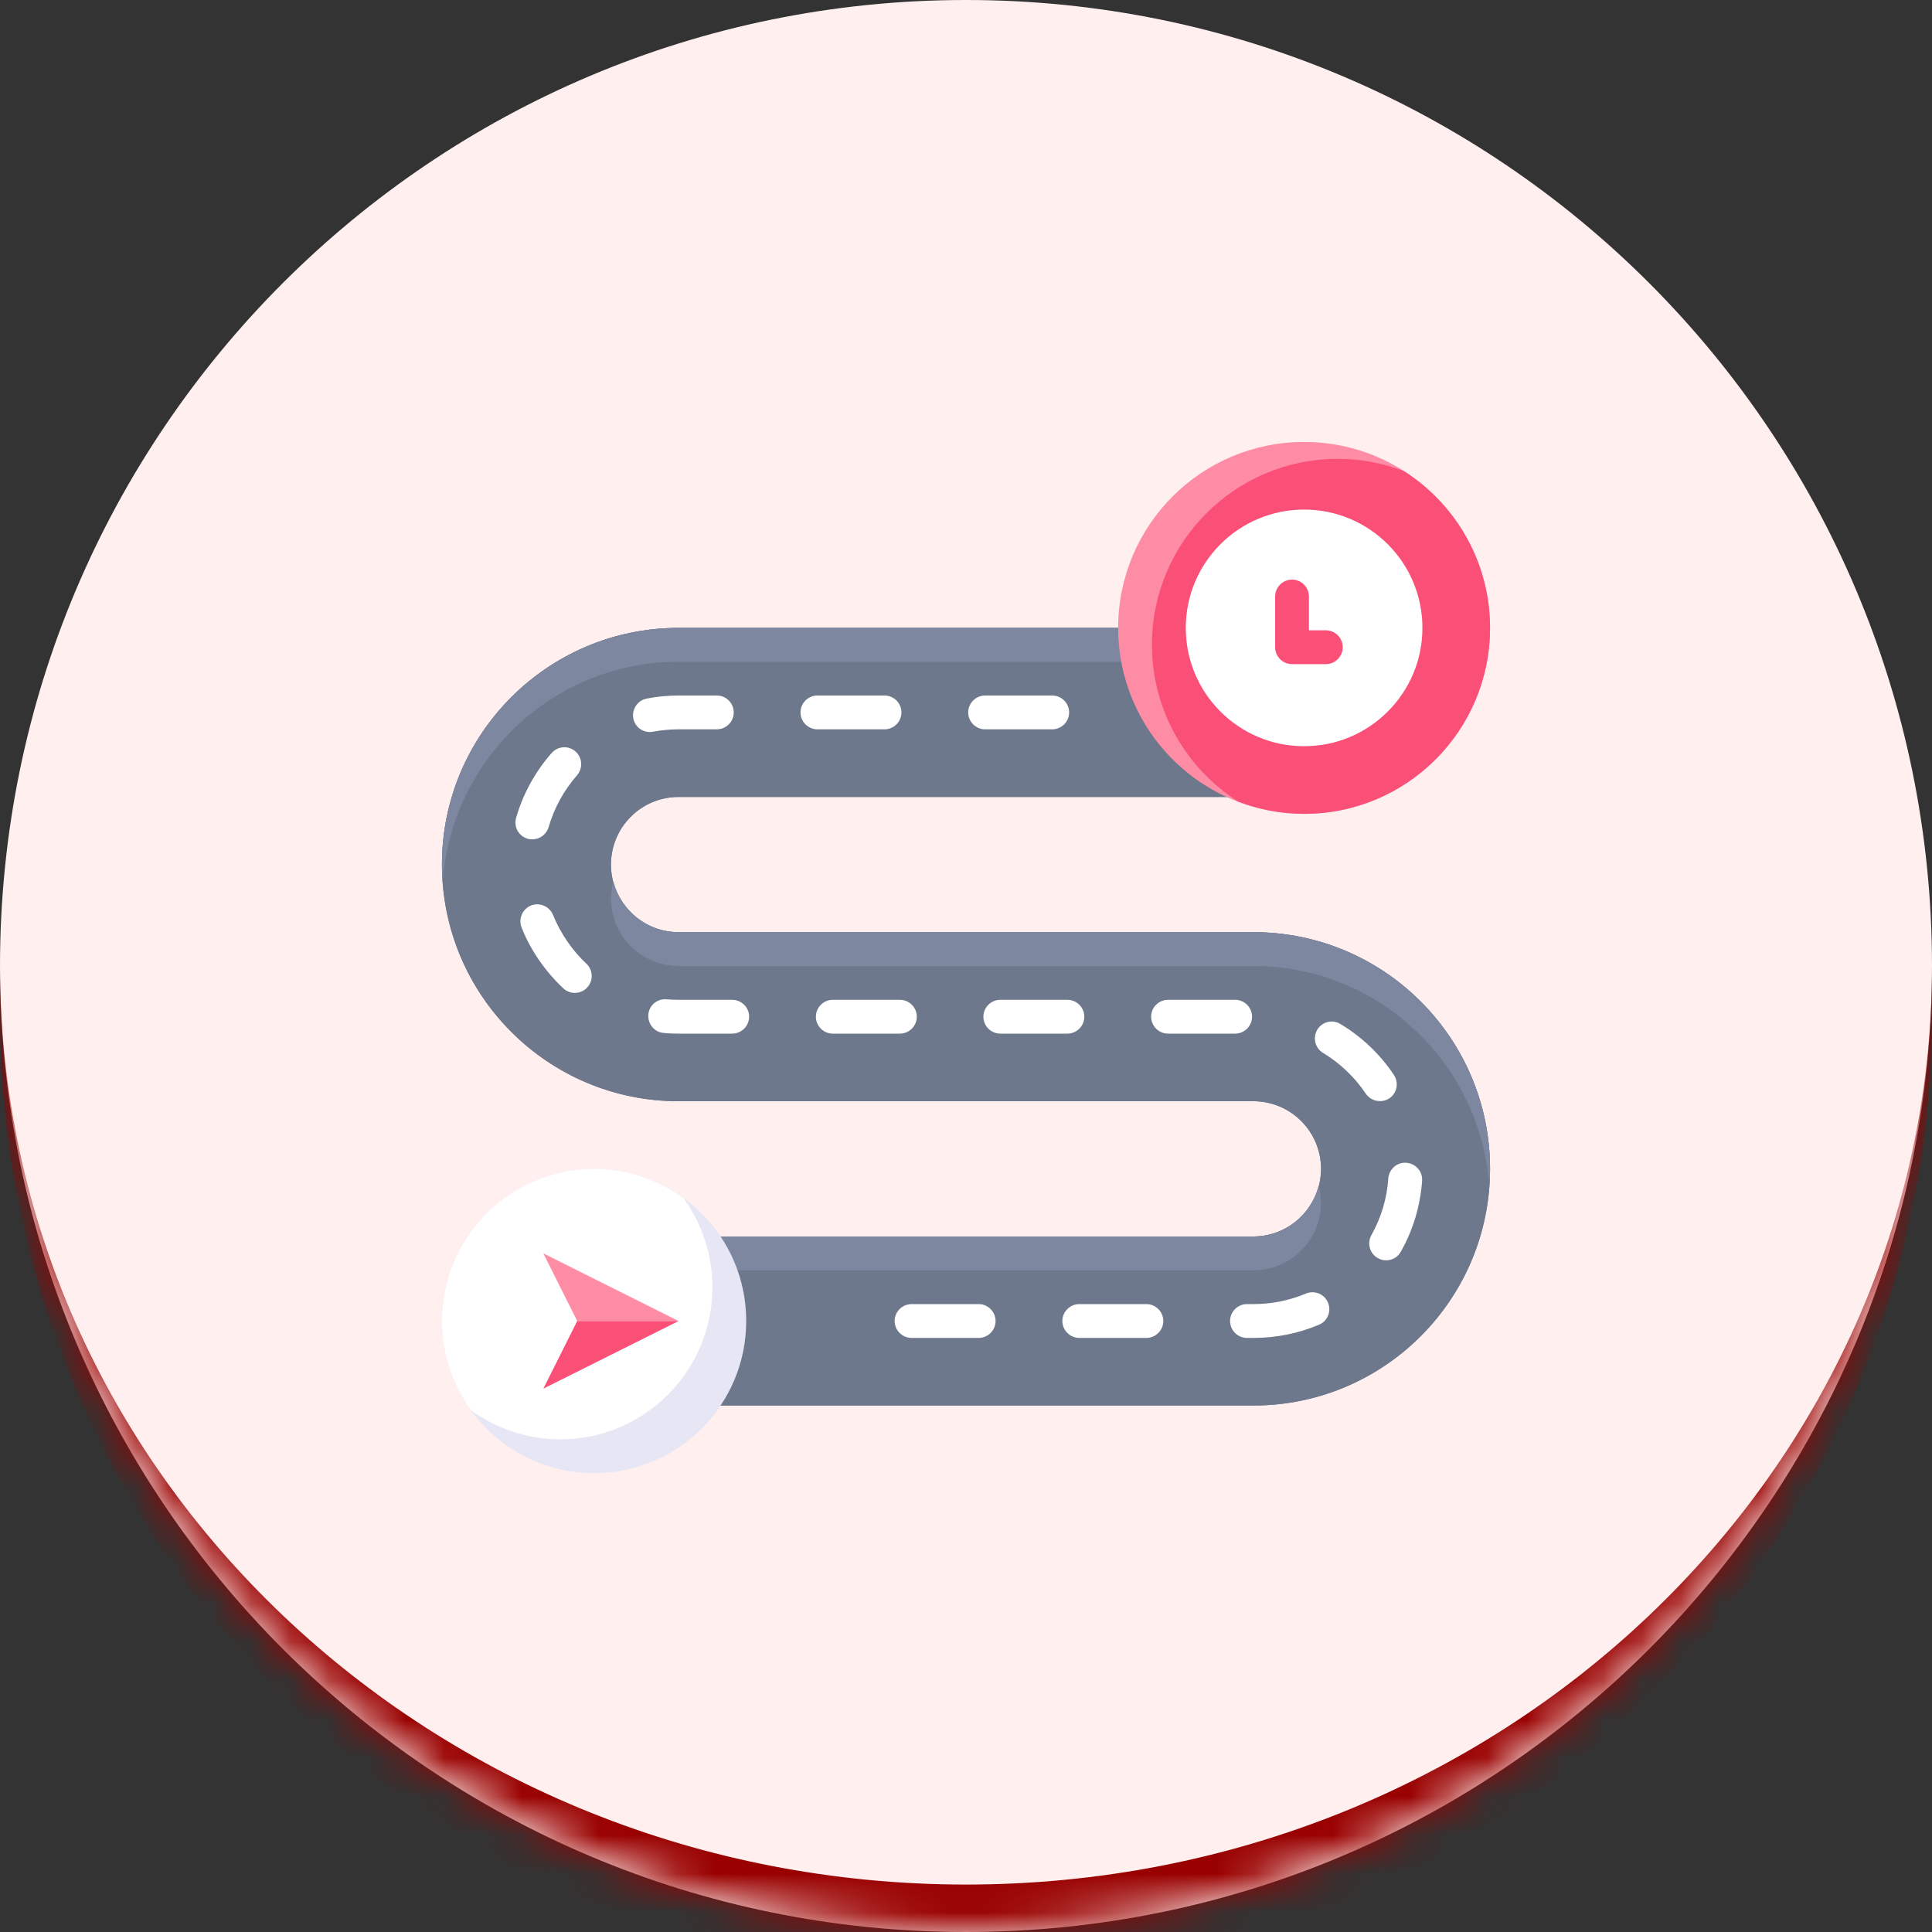
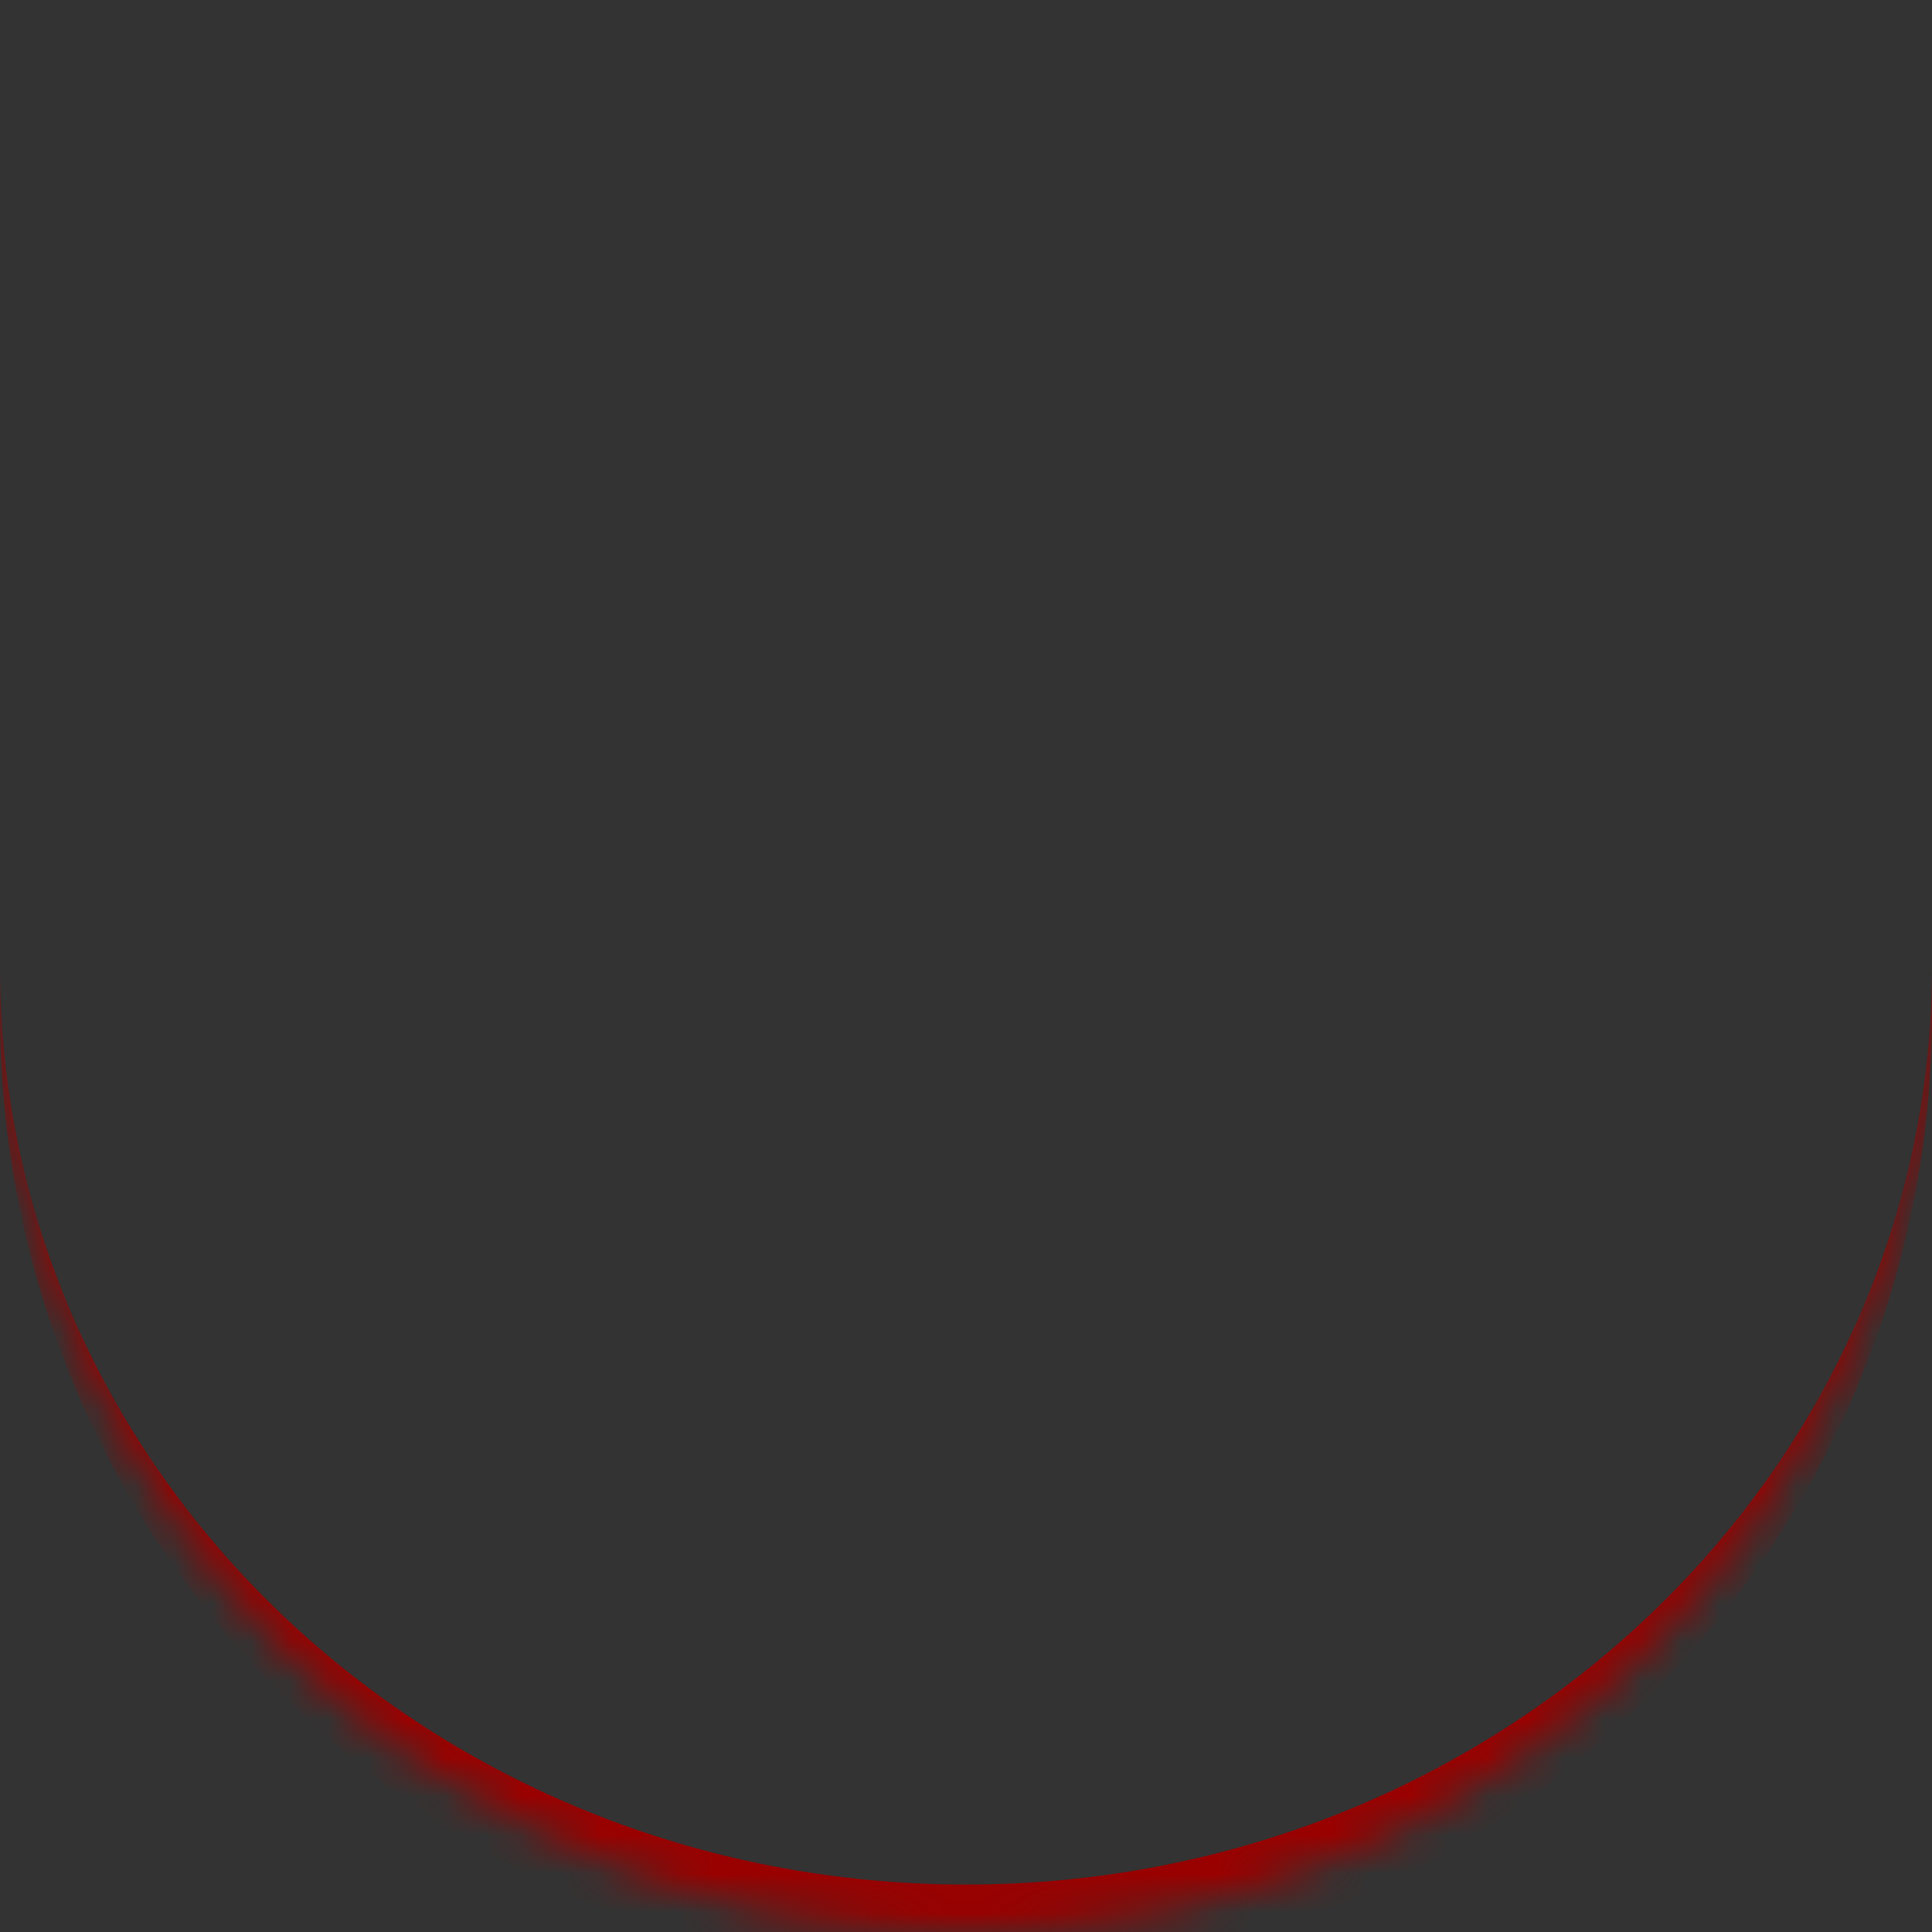
<svg xmlns="http://www.w3.org/2000/svg" width="50" height="50" viewBox="0 0 50 50" fill="none">
  <rect x="0" y="0" width="50" height="50" fill="#333333" stroke="none" />
  <mask id="path-1-inside-1_588_1526" fill="white">
    <path d="M0 25C0 11.193 11.193 0 25 0C38.807 0 50 11.193 50 25C50 38.807 38.807 50 25 50C11.193 50 0 38.807 0 25Z" />
  </mask>
-   <path d="M0 25C0 11.193 11.193 0 25 0C38.807 0 50 11.193 50 25C50 38.807 38.807 50 25 50C11.193 50 0 38.807 0 25Z" fill="#FFEFEF" />
  <path d="M0 0H50H0ZM50 26.228C50 40.035 38.807 51.228 25 51.228C11.193 51.228 0 40.035 0 26.228V25C0 38.129 11.193 48.772 25 48.772C38.807 48.772 50 38.129 50 25V26.228ZM0 50V0V50ZM50 0V50V0Z" fill="#990100" mask="url(#path-1-inside-1_588_1526)" />
  <g clip-path="url(#clip0_588_1526)">
    <path d="M35.062 16.25V20.625H17.562C16.596 20.625 15.812 21.408 15.812 22.375C15.812 23.342 16.596 24.125 17.562 24.125H32.438C35.819 24.125 38.562 26.868 38.562 30.25C38.562 33.632 35.819 36.375 32.438 36.375H14.938V32H32.438C33.404 32 34.188 31.217 34.188 30.25C34.188 29.283 33.404 28.5 32.438 28.5H17.562C14.181 28.5 11.438 25.757 11.438 22.375C11.438 18.993 14.181 16.25 17.562 16.25H35.062Z" fill="#6E788C" />
    <path d="M35.062 16.25V20.625H17.562C16.596 20.625 15.812 21.408 15.812 22.375C15.812 23.342 16.596 24.125 17.562 24.125H32.438C35.819 24.125 38.562 26.868 38.562 30.25C38.562 33.632 35.819 36.375 32.438 36.375H14.938V32H32.438C33.404 32 34.188 31.217 34.188 30.25C34.188 29.283 33.404 28.5 32.438 28.5H17.562C14.181 28.5 11.438 25.757 11.438 22.375C11.438 18.993 14.181 16.25 17.562 16.25H35.062Z" fill="#6E788C" />
    <path d="M32.438 32H14.938V32.875H32.438C33.404 32.875 34.188 32.092 34.188 31.125C34.188 30.972 34.161 30.828 34.126 30.688C33.929 31.44 33.251 32 32.438 32Z" fill="#7D87A0" />
    <path d="M17.562 24.125C16.749 24.125 16.071 23.565 15.874 22.812C15.839 22.953 15.812 23.097 15.812 23.25C15.812 24.217 16.596 25 17.562 25H32.438C35.671 25 38.313 27.511 38.541 30.688C38.549 30.543 38.562 30.399 38.562 30.25C38.562 26.868 35.819 24.125 32.438 24.125H17.562Z" fill="#7D87A0" />
    <path d="M17.562 17.125H35.062V16.25H17.562C14.181 16.25 11.438 18.993 11.438 22.375C11.438 22.524 11.451 22.668 11.459 22.812C11.687 19.636 14.329 17.125 17.562 17.125Z" fill="#7D87A0" />
    <path d="M33.75 21.062C36.408 21.062 38.562 18.908 38.562 16.25C38.562 13.592 36.408 11.438 33.75 11.438C31.092 11.438 28.938 13.592 28.938 16.25C28.938 18.908 31.092 21.062 33.75 21.062Z" fill="#FF8CA5" />
    <path d="M38.562 16.25C38.562 14.544 37.67 13.043 36.327 12.19C35.797 11.989 35.224 11.875 34.625 11.875C31.965 11.875 29.812 14.027 29.812 16.688C29.812 18.394 30.705 19.894 32.048 20.747C32.578 20.949 33.151 21.062 33.75 21.062C36.41 21.062 38.562 18.91 38.562 16.25Z" fill="#FA5078" />
    <path d="M33.75 19.312C35.441 19.312 36.812 17.941 36.812 16.25C36.812 14.559 35.441 13.188 33.75 13.188C32.059 13.188 30.688 14.559 30.688 16.25C30.688 17.941 32.059 19.312 33.75 19.312Z" fill="white" />
    <path d="M15.375 38.125C17.55 38.125 19.312 36.362 19.312 34.188C19.312 32.013 17.55 30.25 15.375 30.25C13.2 30.25 11.438 32.013 11.438 34.188C11.438 36.362 13.2 38.125 15.375 38.125Z" fill="#E6E6F5" />
    <path d="M14.5 37.25C16.674 37.25 18.438 35.487 18.438 33.312C18.438 32.451 18.157 31.654 17.685 31.003C17.033 30.53 16.237 30.25 15.375 30.25C13.201 30.25 11.438 32.013 11.438 34.188C11.438 35.049 11.717 35.846 12.19 36.498C12.842 36.97 13.638 37.25 14.5 37.25Z" fill="white" />
    <path d="M14.062 32.438L14.938 34.188H17.562L14.062 32.438Z" fill="#FF8CA5" />
    <path d="M17.562 34.188H14.938L14.062 35.938L17.562 34.188Z" fill="#FA5078" />
    <path d="M33.438 17.188H34.312C34.553 17.188 34.75 16.991 34.75 16.75C34.75 16.509 34.553 16.312 34.312 16.312H33.875V15.438C33.875 15.197 33.678 15 33.438 15C33.197 15 33 15.197 33 15.438V16.75C33 16.991 33.197 17.188 33.438 17.188Z" fill="#FA5078" />
    <path d="M13.656 21.706C13.695 21.719 13.739 21.723 13.778 21.723C13.966 21.723 14.141 21.596 14.198 21.408C14.338 20.918 14.592 20.454 14.933 20.065C15.091 19.881 15.073 19.606 14.894 19.448C14.71 19.286 14.434 19.308 14.277 19.488C13.852 19.969 13.533 20.551 13.358 21.163C13.288 21.399 13.424 21.64 13.656 21.706Z" fill="white" />
-     <path d="M14.312 23.679C14.22 23.456 13.966 23.346 13.743 23.434C13.52 23.526 13.411 23.779 13.498 24.003C13.734 24.598 14.111 25.14 14.579 25.578C14.662 25.656 14.771 25.696 14.876 25.696C14.994 25.696 15.113 25.648 15.196 25.556C15.362 25.381 15.349 25.101 15.174 24.939C14.802 24.589 14.504 24.151 14.312 23.679Z" fill="white" />
    <path d="M18.949 25.875H17.562C17.457 25.875 17.357 25.871 17.252 25.862C17.007 25.84 16.797 26.019 16.779 26.26C16.762 26.501 16.937 26.715 17.177 26.733C17.304 26.746 17.431 26.75 17.562 26.75H18.949C19.19 26.75 19.387 26.553 19.387 26.312C19.387 26.072 19.19 25.875 18.949 25.875Z" fill="white" />
    <path d="M25.494 18.875H27.231C27.472 18.875 27.669 18.678 27.669 18.438C27.669 18.197 27.472 18 27.231 18H25.494C25.254 18 25.057 18.197 25.057 18.438C25.057 18.678 25.254 18.875 25.494 18.875Z" fill="white" />
-     <path d="M23.289 25.875H21.552C21.312 25.875 21.115 26.072 21.115 26.312C21.115 26.553 21.312 26.75 21.552 26.75H23.289C23.53 26.75 23.727 26.553 23.727 26.312C23.727 26.072 23.53 25.875 23.289 25.875Z" fill="white" />
    <path d="M16.819 18.945C16.845 18.945 16.871 18.941 16.902 18.936C17.116 18.897 17.339 18.875 17.562 18.875H18.551C18.792 18.875 18.989 18.678 18.989 18.438C18.989 18.197 18.792 18 18.551 18H17.562C17.287 18 17.007 18.026 16.74 18.079C16.504 18.122 16.346 18.354 16.39 18.591C16.429 18.801 16.613 18.945 16.819 18.945Z" fill="white" />
-     <path d="M21.154 18.875H22.891C23.132 18.875 23.329 18.678 23.329 18.438C23.329 18.197 23.132 18 22.891 18H21.154C20.914 18 20.717 18.197 20.717 18.438C20.717 18.678 20.914 18.875 21.154 18.875Z" fill="white" />
    <path d="M31.965 25.875H30.229C29.988 25.875 29.791 26.072 29.791 26.312C29.791 26.553 29.988 26.75 30.229 26.75H31.965C32.206 26.75 32.403 26.553 32.403 26.312C32.403 26.072 32.206 25.875 31.965 25.875Z" fill="white" />
    <path d="M25.328 33.75H23.591C23.35 33.75 23.153 33.947 23.153 34.188C23.153 34.428 23.35 34.625 23.591 34.625H25.328C25.568 34.625 25.765 34.428 25.765 34.188C25.765 33.947 25.568 33.75 25.328 33.75Z" fill="white" />
    <path d="M33.794 33.479C33.365 33.658 32.906 33.75 32.438 33.75H32.271C32.031 33.75 31.834 33.947 31.834 34.188C31.834 34.428 32.031 34.625 32.271 34.625H32.438C33.024 34.625 33.597 34.511 34.135 34.284C34.358 34.192 34.463 33.934 34.367 33.711C34.275 33.488 34.017 33.383 33.794 33.479Z" fill="white" />
    <path d="M35.929 30.499C35.894 31.02 35.745 31.51 35.492 31.965C35.374 32.175 35.448 32.442 35.658 32.56C35.724 32.599 35.798 32.617 35.872 32.617C36.025 32.617 36.174 32.538 36.253 32.394C36.572 31.829 36.756 31.213 36.804 30.561C36.822 30.32 36.638 30.11 36.397 30.093C36.157 30.071 35.947 30.259 35.929 30.499Z" fill="white" />
    <path d="M35.955 28.426C36.156 28.29 36.208 28.019 36.073 27.817C35.718 27.284 35.237 26.829 34.69 26.501C34.485 26.374 34.213 26.444 34.091 26.649C33.968 26.855 34.034 27.126 34.24 27.249C34.677 27.511 35.062 27.879 35.346 28.303C35.43 28.43 35.57 28.496 35.71 28.496C35.793 28.5 35.88 28.474 35.955 28.426Z" fill="white" />
    <path d="M27.625 25.875H25.888C25.647 25.875 25.45 26.072 25.45 26.312C25.45 26.553 25.647 26.75 25.888 26.75H27.625C27.865 26.75 28.062 26.553 28.062 26.312C28.062 26.072 27.865 25.875 27.625 25.875Z" fill="white" />
    <path d="M29.669 33.75H27.932C27.691 33.75 27.494 33.947 27.494 34.188C27.494 34.428 27.691 34.625 27.932 34.625H29.669C29.909 34.625 30.106 34.428 30.106 34.188C30.106 33.947 29.909 33.75 29.669 33.75Z" fill="white" />
  </g>
  <defs>
    <clipPath id="clip0_588_1526">
-       <rect width="28" height="28" fill="white" transform="translate(11 11)" />
-     </clipPath>
+       </clipPath>
  </defs>
</svg>